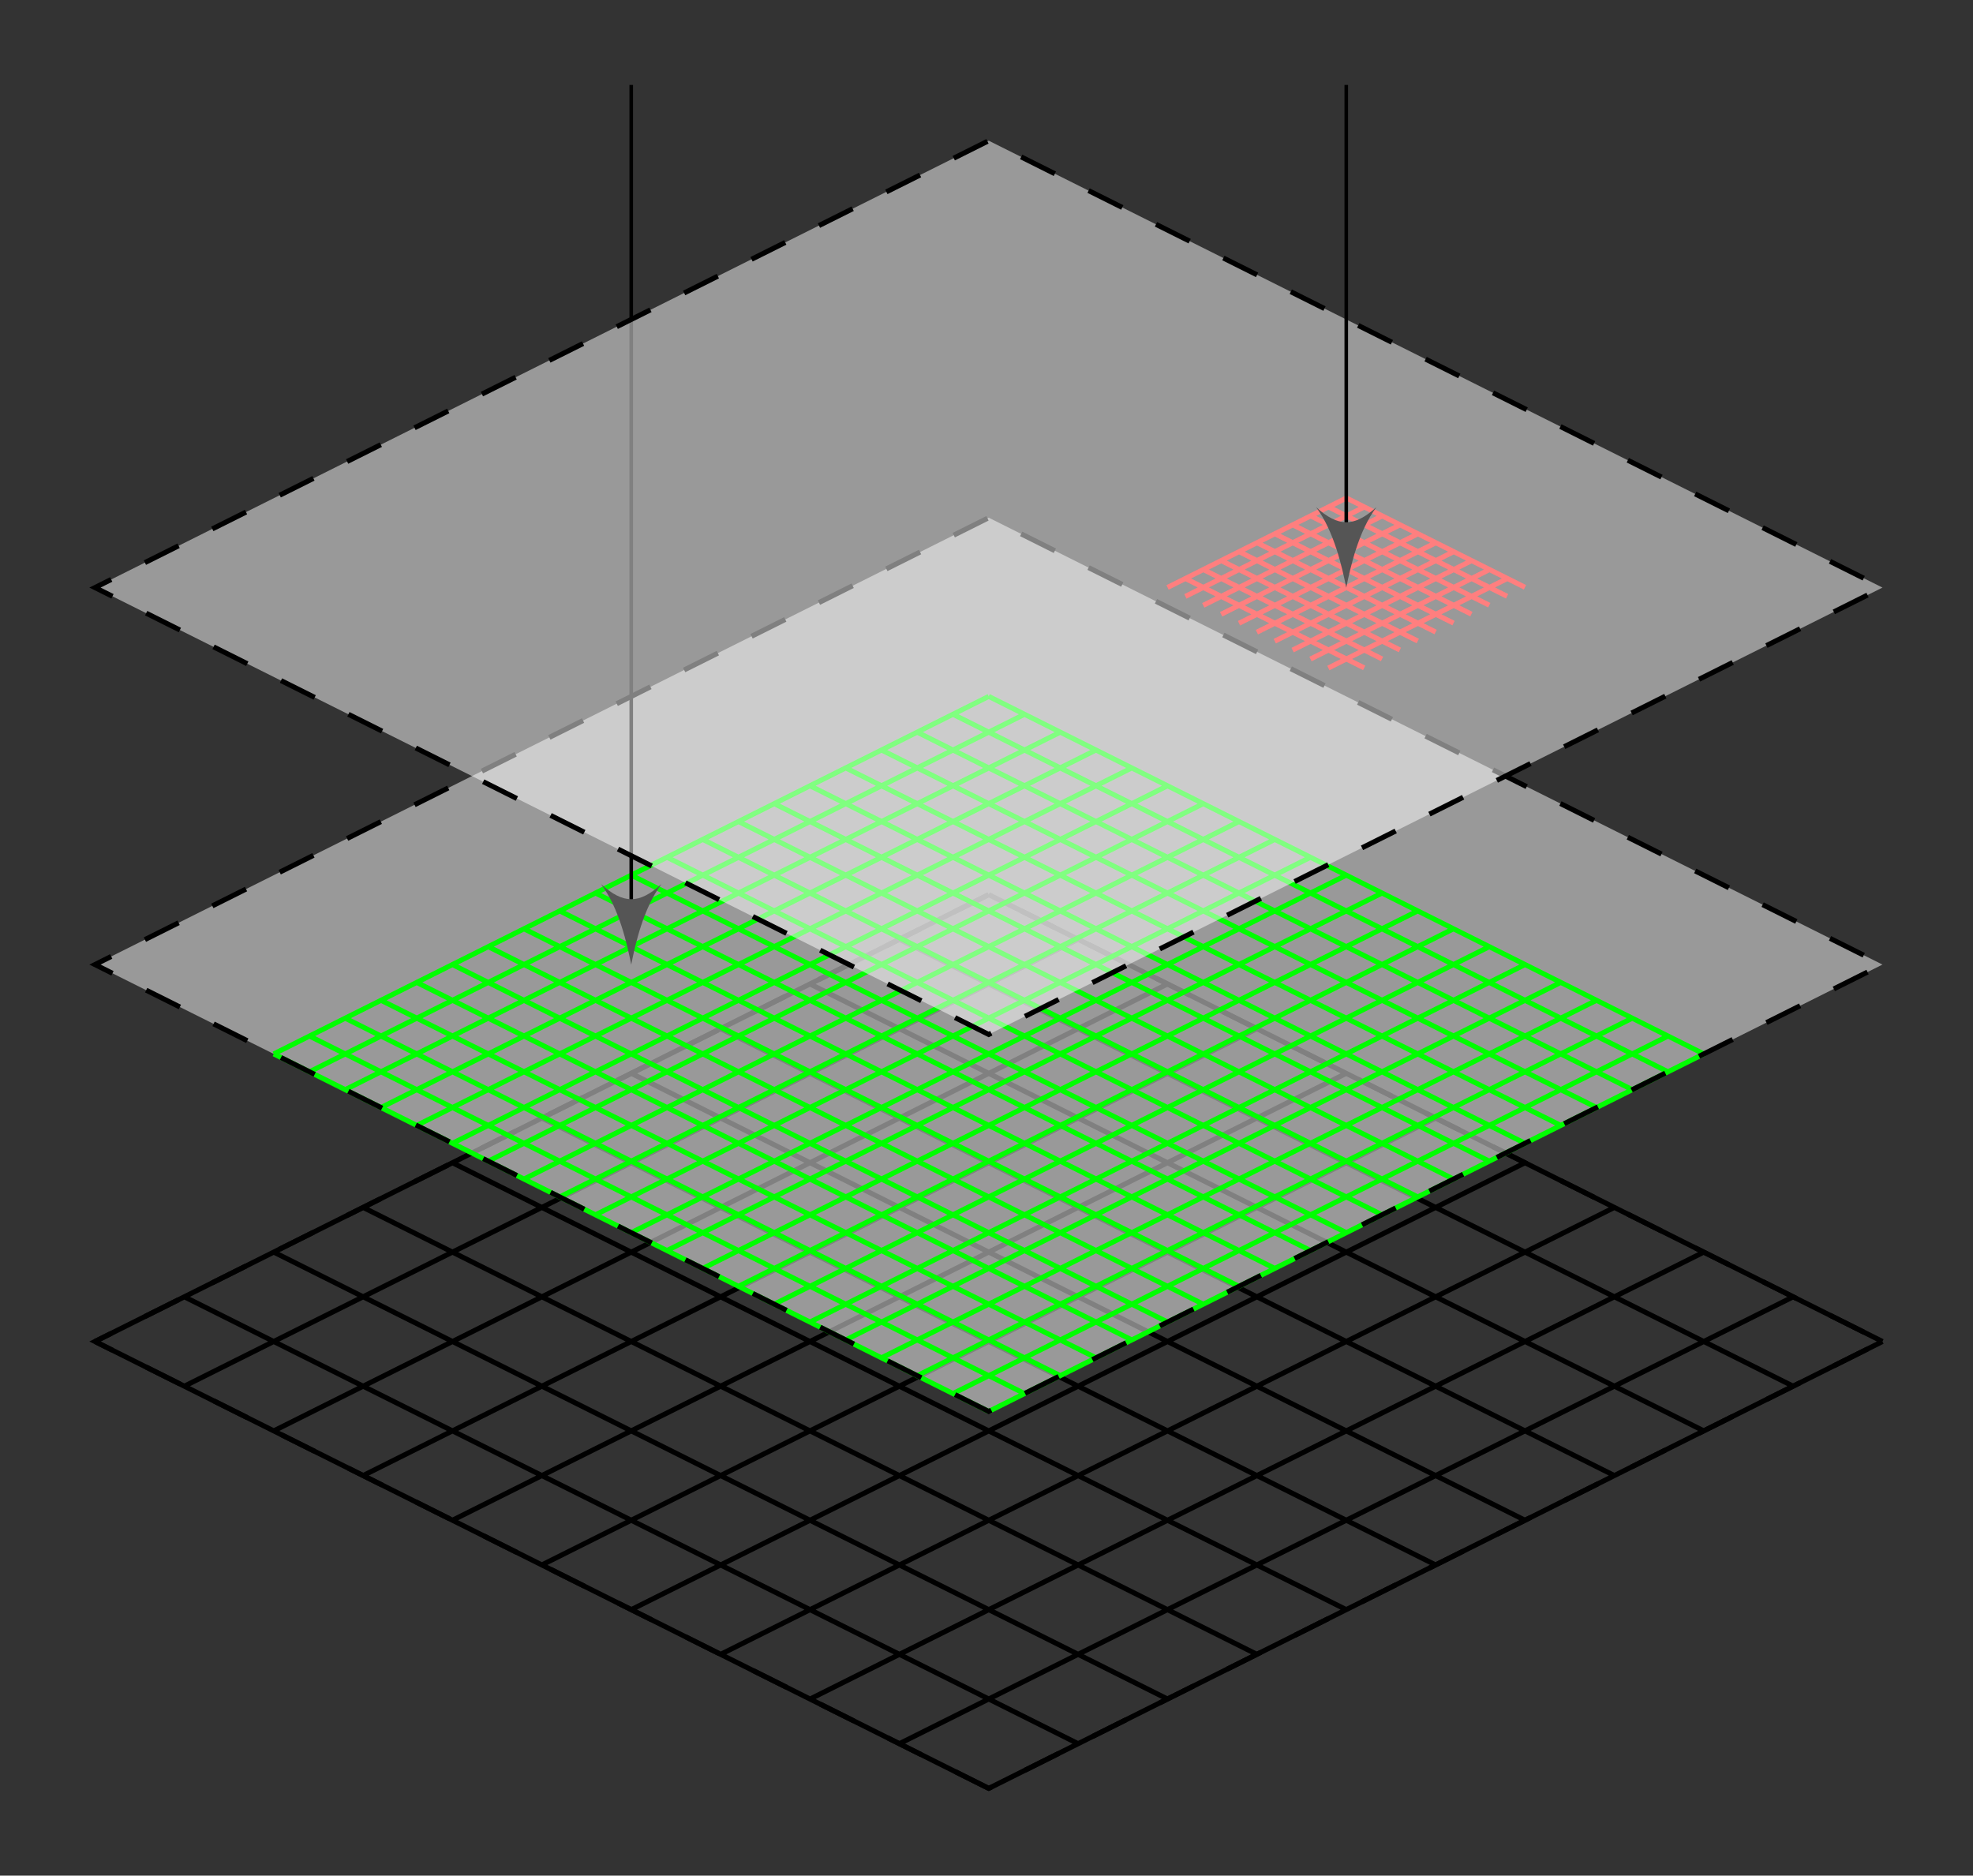
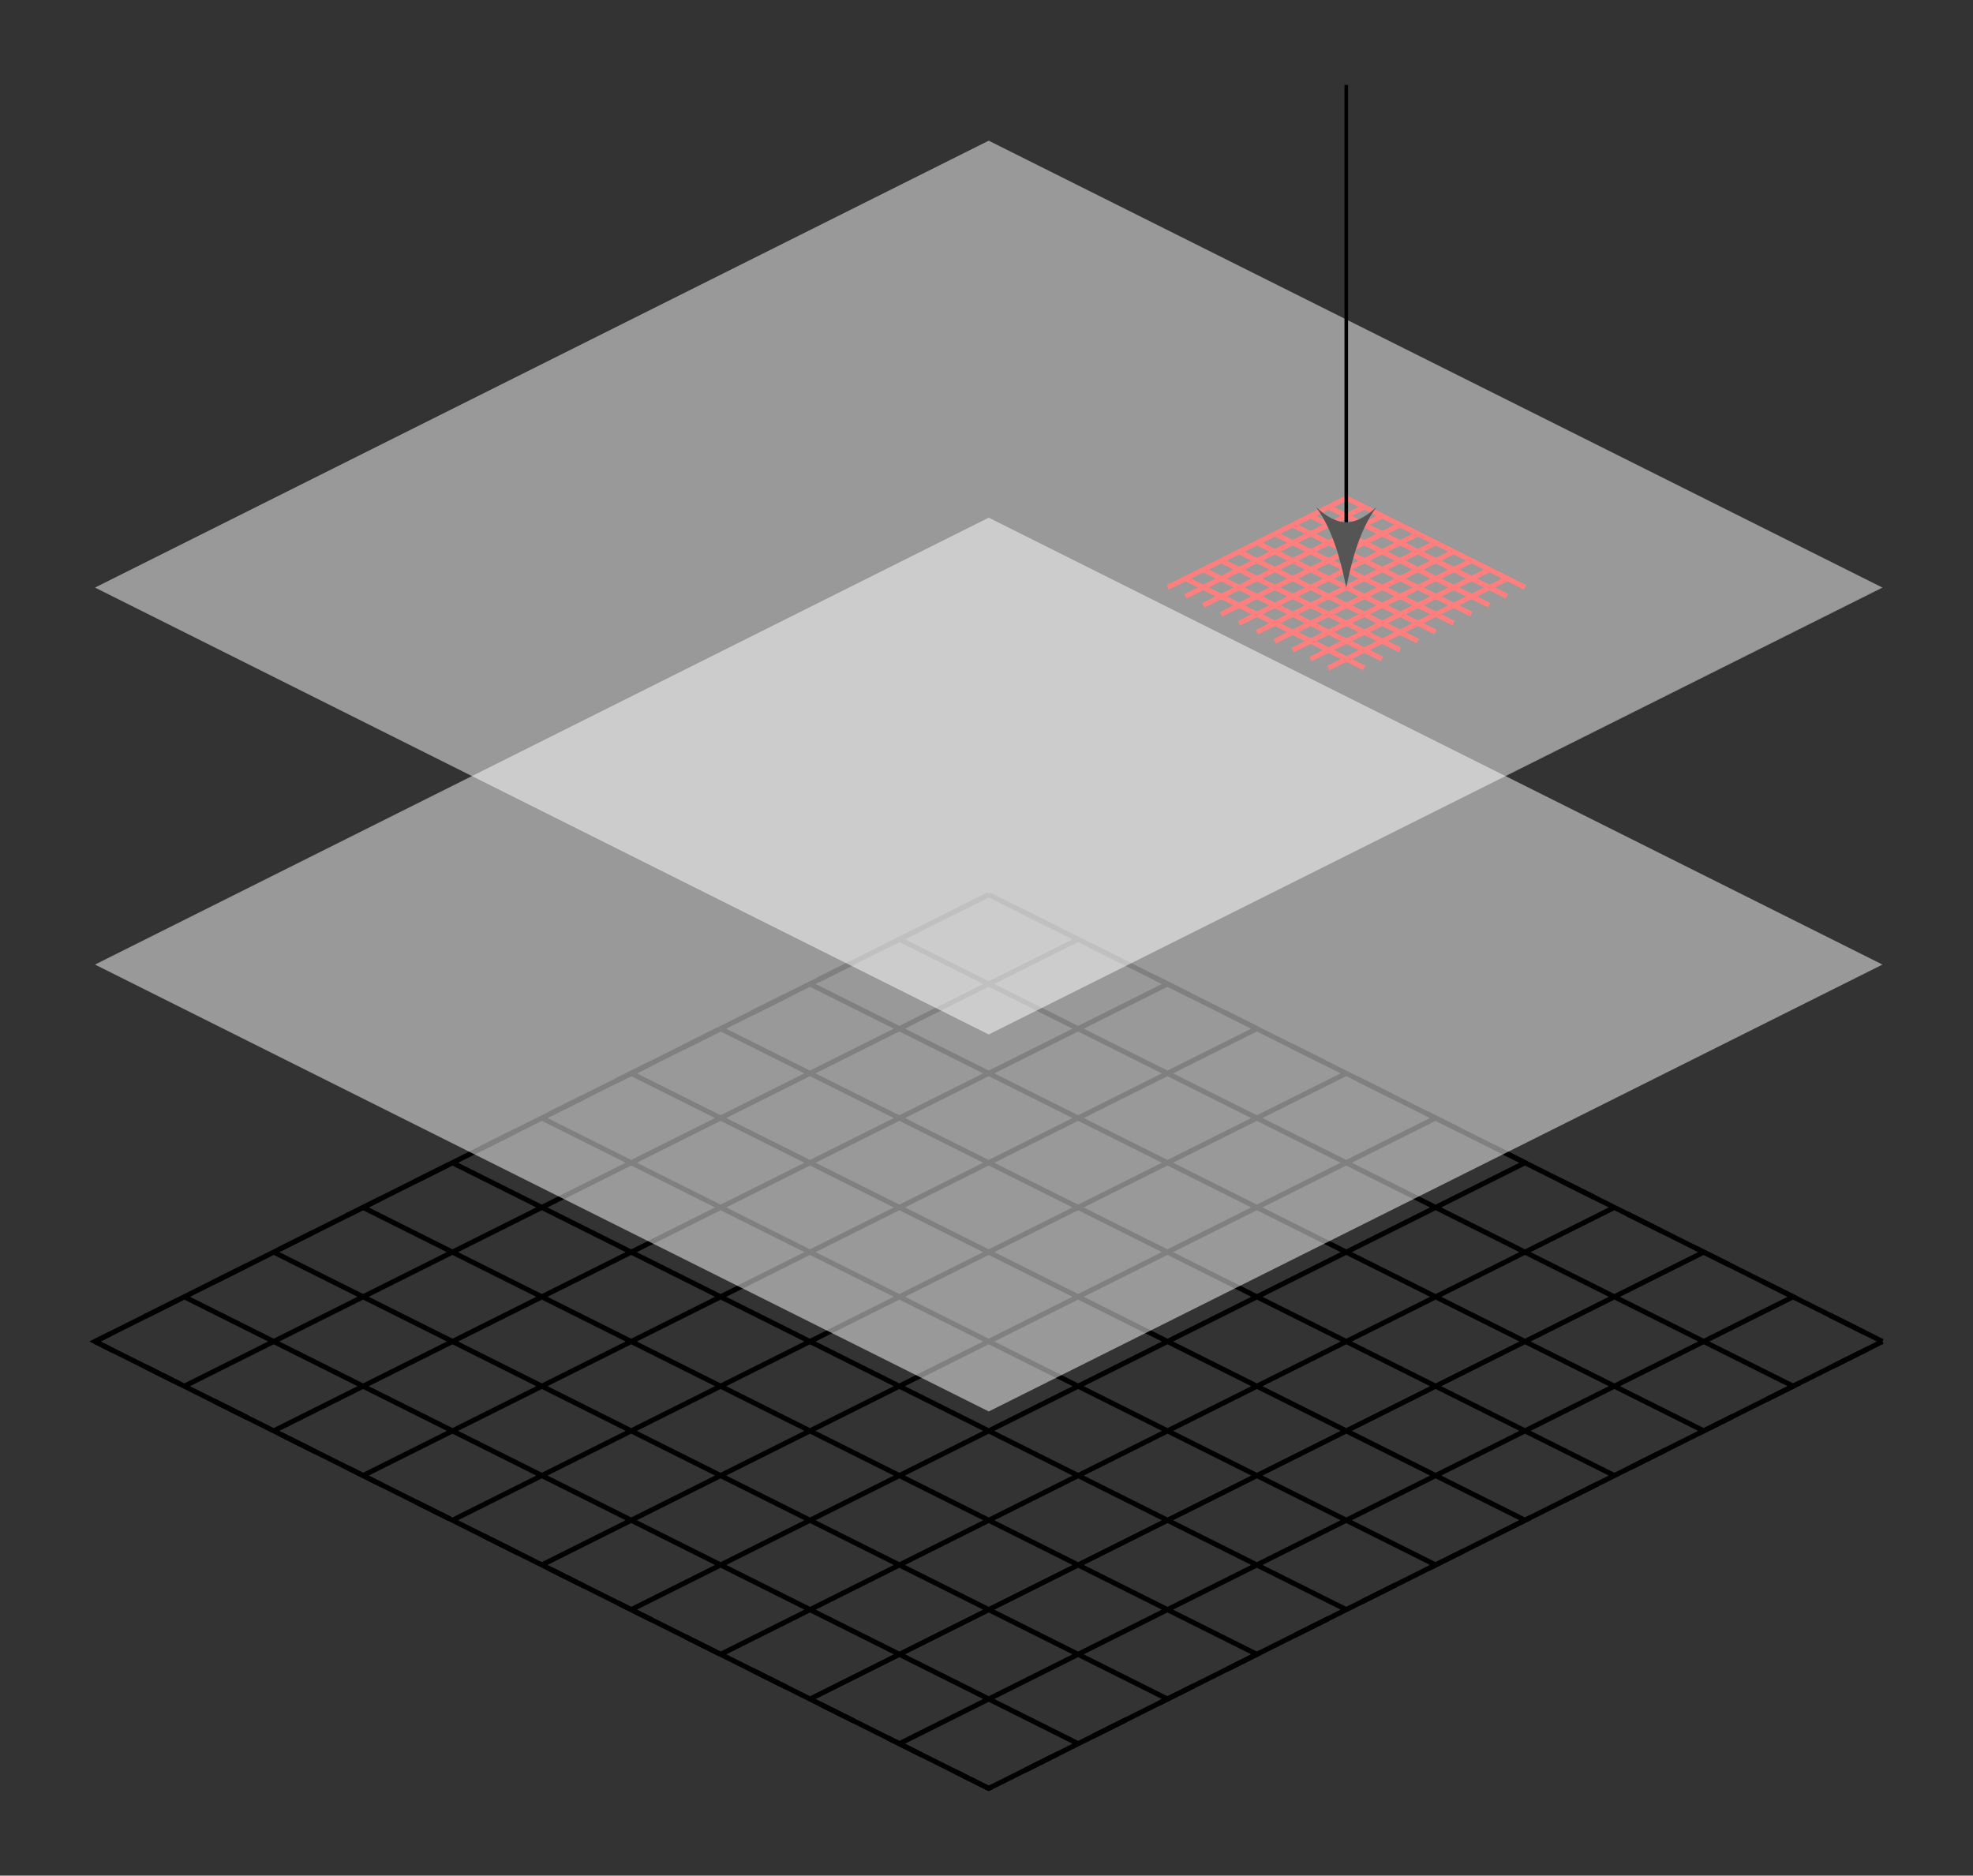
<svg xmlns="http://www.w3.org/2000/svg" xmlns:ns1="http://www.inkscape.org/namespaces/inkscape" xmlns:ns2="http://sodipodi.sourceforge.net/DTD/sodipodi-0.dtd" width="55.189mm" height="52.463mm" viewBox="0 0 55.189 52.463" version="1.1" id="svg946" ns1:version="1.2.2 (b0a8486541, 2022-12-01)" ns2:docname="dataserver.svg">
  <rect x="0" y="0" width="55.189" height="52.463" fill="#333333" stroke="none" />
  <ns2:namedview id="namedview948" pagecolor="#ffffff" bordercolor="#666666" borderopacity="1.0" ns1:showpageshadow="2" ns1:pageopacity="0.0" ns1:pagecheckerboard="0" ns1:deskcolor="#d1d1d1" ns1:document-units="mm" showgrid="false" ns1:zoom="1.6088805" ns1:cx="-110.94671" ns1:cy="156.94143" ns1:window-width="1916" ns1:window-height="1036" ns1:window-x="0" ns1:window-y="20" ns1:window-maximized="1" ns1:current-layer="layer1" />
  <defs id="defs943" />
  <g ns1:label="Layer 1" ns1:groupmode="layer" id="layer1" transform="translate(-16.977,-32.52)">
    <g id="g257" transform="translate(2.5,2.376)">
      <path style="fill:none;stroke:#000000;stroke-width:0.141;stroke-linecap:butt;stroke-linejoin:miter;stroke-miterlimit:10;stroke-dasharray:1.054, 1.054;stroke-opacity:1" d="M 42.134,80.167 17.134,67.667 42.134,55.167 67.134,67.667 Z m 0,0" id="path294" />
      <path style="fill:none;stroke:#000000;stroke-width:0.141;stroke-linecap:butt;stroke-linejoin:miter;stroke-miterlimit:10;stroke-opacity:1" d="M 42.134,80.167 67.134,67.667 M 39.634,78.917 64.635,66.417 M 37.135,77.668 62.135,65.167 M 34.635,76.418 59.635,63.917 M 32.134,75.168 57.134,62.668 M 29.634,73.917 54.634,61.416 M 27.134,72.667 52.135,60.166 M 24.634,71.417 49.635,58.917 M 22.135,70.167 47.135,57.667 M 19.633,68.917 44.634,56.417 M 17.134,67.667 42.134,55.167 m 0,25 L 17.134,67.667 M 44.634,78.917 19.633,66.417 M 47.135,77.668 22.135,65.167 M 49.635,76.418 24.634,63.917 M 52.135,75.168 27.134,62.668 M 54.634,73.917 29.634,61.416 M 57.134,72.667 32.134,60.166 M 59.635,71.417 34.635,58.917 M 62.135,70.167 37.135,57.667 M 64.635,68.917 39.634,56.417 M 67.134,67.667 42.134,55.167" id="path296" />
      <path style="fill:#ffffff;fill-opacity:0.5;fill-rule:nonzero;stroke:none;stroke-width:0.353" d="M 42.134,69.624 17.134,57.124 42.134,44.624 67.134,57.124 Z m 0,0" id="path330" />
-       <path style="fill:none;stroke:#00ff00;stroke-width:0.141;stroke-linecap:butt;stroke-linejoin:miter;stroke-miterlimit:10;stroke-opacity:1" d="M 42.134,69.624 62.135,59.623 M 41.134,69.124 61.134,59.123 M 40.135,68.623 60.134,58.623 M 39.134,68.123 59.135,58.123 M 38.134,67.623 58.134,57.623 M 37.135,67.123 57.134,57.124 M 36.134,66.623 56.135,56.623 M 35.134,66.124 55.134,56.123 M 34.135,65.623 54.134,55.623 M 33.134,65.123 53.135,55.123 M 32.134,64.623 52.135,54.623 M 31.135,64.123 51.134,54.122 M 30.134,63.623 50.135,53.624 M 29.134,63.124 49.135,53.123 M 28.135,62.623 48.134,52.623 M 27.134,62.123 47.135,52.123 M 26.134,61.623 46.135,51.623 M 25.135,61.123 45.134,51.122 M 24.134,60.623 44.135,50.624 M 23.134,60.124 43.135,50.123 M 22.135,59.623 42.134,49.623 m 0,20.001 L 22.135,59.623 M 43.135,69.124 23.134,59.123 M 44.134,68.623 24.134,58.623 M 45.134,68.123 25.135,58.123 M 46.135,67.623 26.134,57.623 M 47.135,67.123 27.134,57.124 M 48.134,66.623 28.135,56.623 M 49.135,66.124 29.134,56.123 M 50.135,65.623 30.134,55.623 M 51.134,65.123 31.135,55.123 M 52.135,64.623 32.134,54.623 M 53.135,64.123 33.134,54.122 M 54.134,63.623 34.135,53.624 M 55.134,63.124 35.134,53.123 M 56.135,62.623 36.134,52.623 M 57.134,62.123 37.135,52.123 M 58.134,61.623 38.134,51.623 M 59.135,61.123 39.134,51.122 M 60.134,60.623 40.135,50.624 M 61.134,60.124 41.134,50.123 M 62.135,59.623 42.134,49.623" id="path332" />
-       <path style="fill:none;stroke:#000000;stroke-width:0.141;stroke-linecap:butt;stroke-linejoin:miter;stroke-miterlimit:10;stroke-dasharray:1.054, 1.054;stroke-opacity:1" d="M 42.134,69.624 17.134,57.124 42.134,44.624 67.134,57.124 Z m 0,0" id="path334" />
-       <path style="fill:none;stroke:#000000;stroke-width:0.1;stroke-linecap:butt;stroke-linejoin:miter;stroke-miterlimit:10;stroke-dasharray:none;stroke-opacity:1" d="M 32.134,32.52 V 55.773" id="path336" />
-       <path style="fill:#555555;fill-opacity:1;fill-rule:nonzero;stroke:none;stroke-width:0.353" d="m 32.134,57.124 c 0.113,-0.564 0.338,-1.575 0.843,-2.25 -0.617,0.562 -1.068,0.562 -1.687,0 0.507,0.675 0.732,1.687 0.843,2.25" id="path338" />
      <path style="fill:#ffffff;fill-opacity:0.5;fill-rule:nonzero;stroke:none;stroke-width:0.353" d="M 42.134,59.079 17.134,46.579 42.134,34.079 67.134,46.579 Z m 0,0" id="path340" />
      <path style="fill:none;stroke:#ff7f7f;stroke-width:0.141;stroke-linecap:butt;stroke-linejoin:miter;stroke-miterlimit:10;stroke-opacity:1" d="m 51.634,48.829 5,-2.5 m -5.5,2.249 5.001,-2.5 m -5.501,2.25 5.001,-2.5 m -5.5,2.25 5,-2.501 m -5.5,2.25 5,-2.5 m -5.5,2.25 5,-2.5 m -5.5,2.249 5,-2.5 m -5.5,2.25 5.001,-2.5 m -5.501,2.25 5.001,-2.501 m -5.5,2.25 5,-2.5 m 0.5,4.75 -5.001,-2.5 m 5.501,2.25 -5.001,-2.501 m 5.5,2.25 -5,-2.5 m 5.5,2.25 -5,-2.501 m 5.5,2.25 -5,-2.5 m 5.5,2.25 -5,-2.5 m 5.5,2.249 -5.001,-2.5 m 5.501,2.25 -5.001,-2.5 m 5.5,2.25 -5,-2.501 m 5.5,2.25 -5,-2.5" id="path342" />
-       <path style="fill:none;stroke:#000000;stroke-width:0.141;stroke-linecap:butt;stroke-linejoin:miter;stroke-miterlimit:10;stroke-dasharray:1.054, 1.054;stroke-opacity:1" d="M 42.134,59.079 17.134,46.579 42.134,34.079 67.134,46.579 Z m 0,0" id="path344" />
      <path style="fill:none;stroke:#000000;stroke-width:0.1;stroke-linecap:butt;stroke-linejoin:miter;stroke-miterlimit:10;stroke-dasharray:none;stroke-opacity:1" d="M 52.135,32.52 V 45.23" id="path346" />
      <path style="fill:#555555;fill-opacity:1;fill-rule:nonzero;stroke:none;stroke-width:0.1;stroke-dasharray:none" d="m 52.135,46.579 c 0.113,-0.562 0.338,-1.574 0.843,-2.249 -0.619,0.562 -1.068,0.562 -1.687,0 0.506,0.675 0.73,1.687 0.843,2.249" id="path348" />
    </g>
  </g>
</svg>